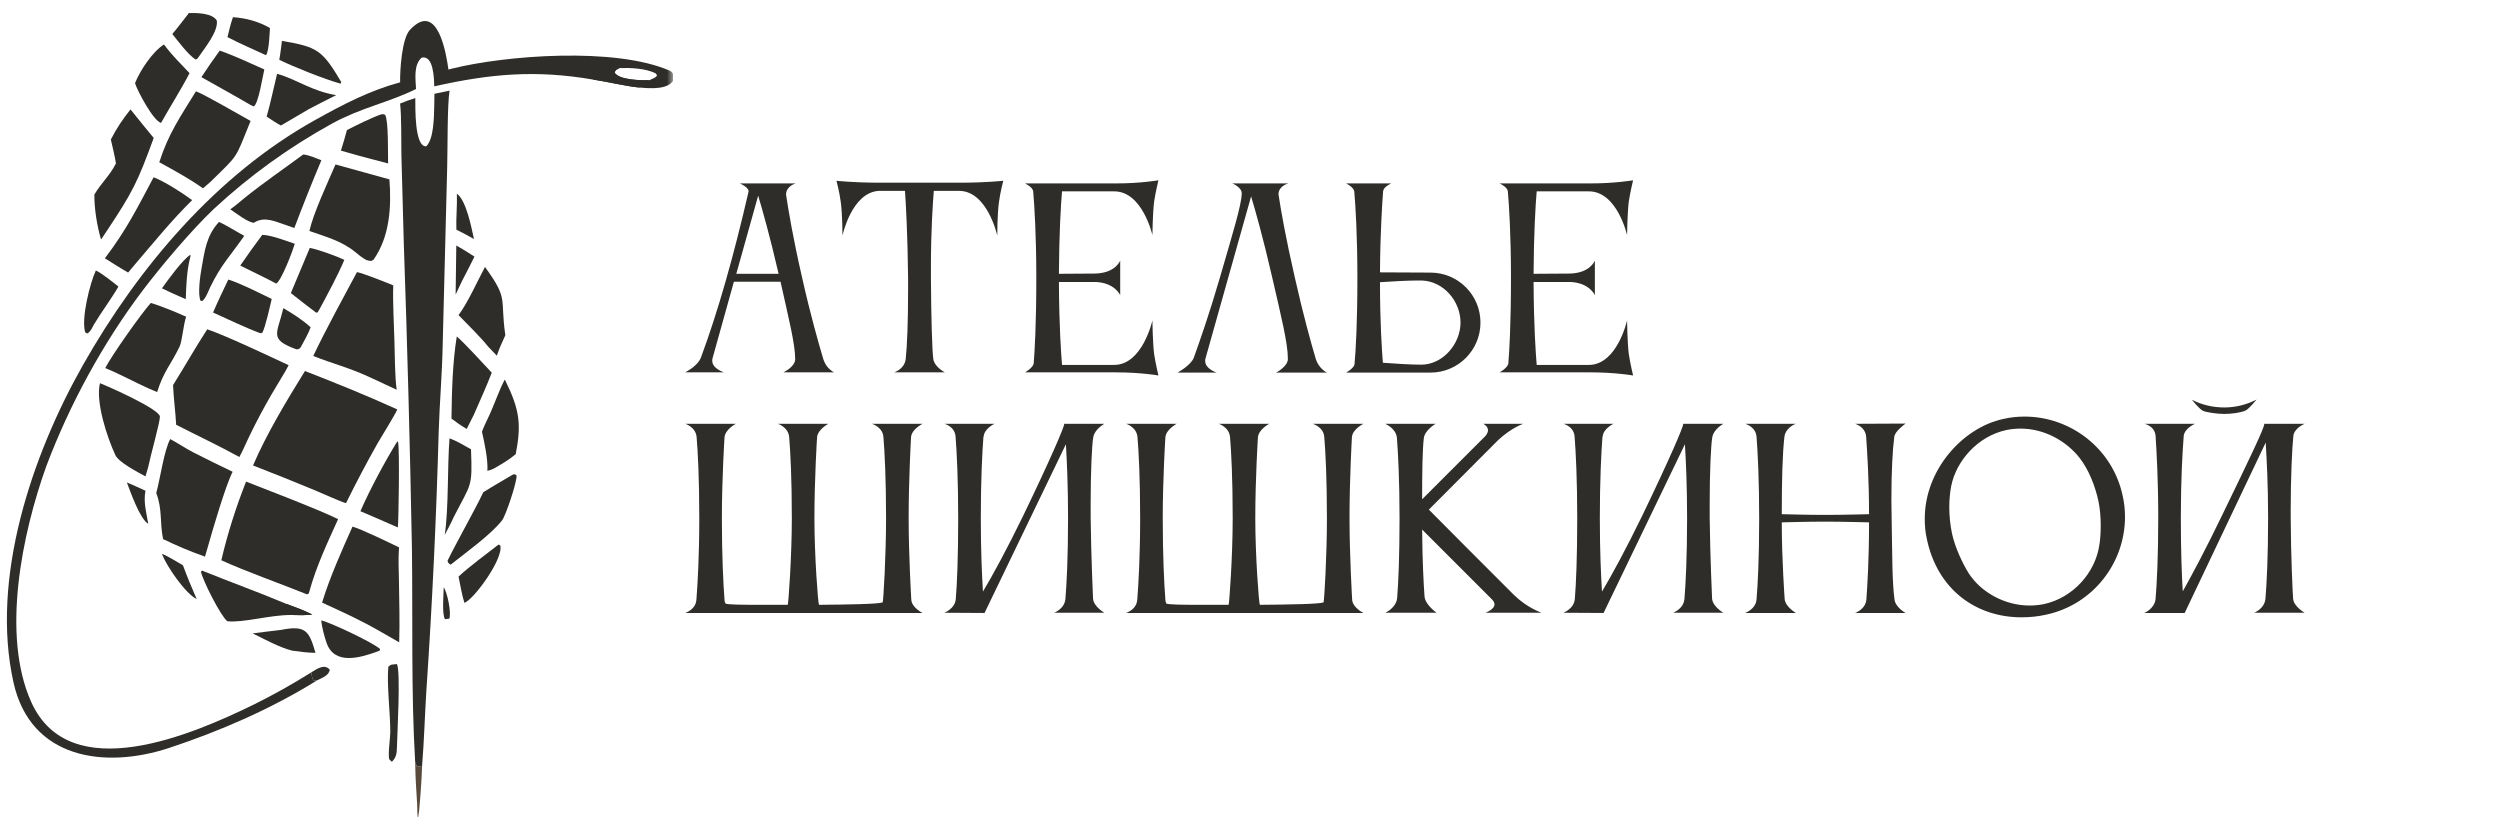
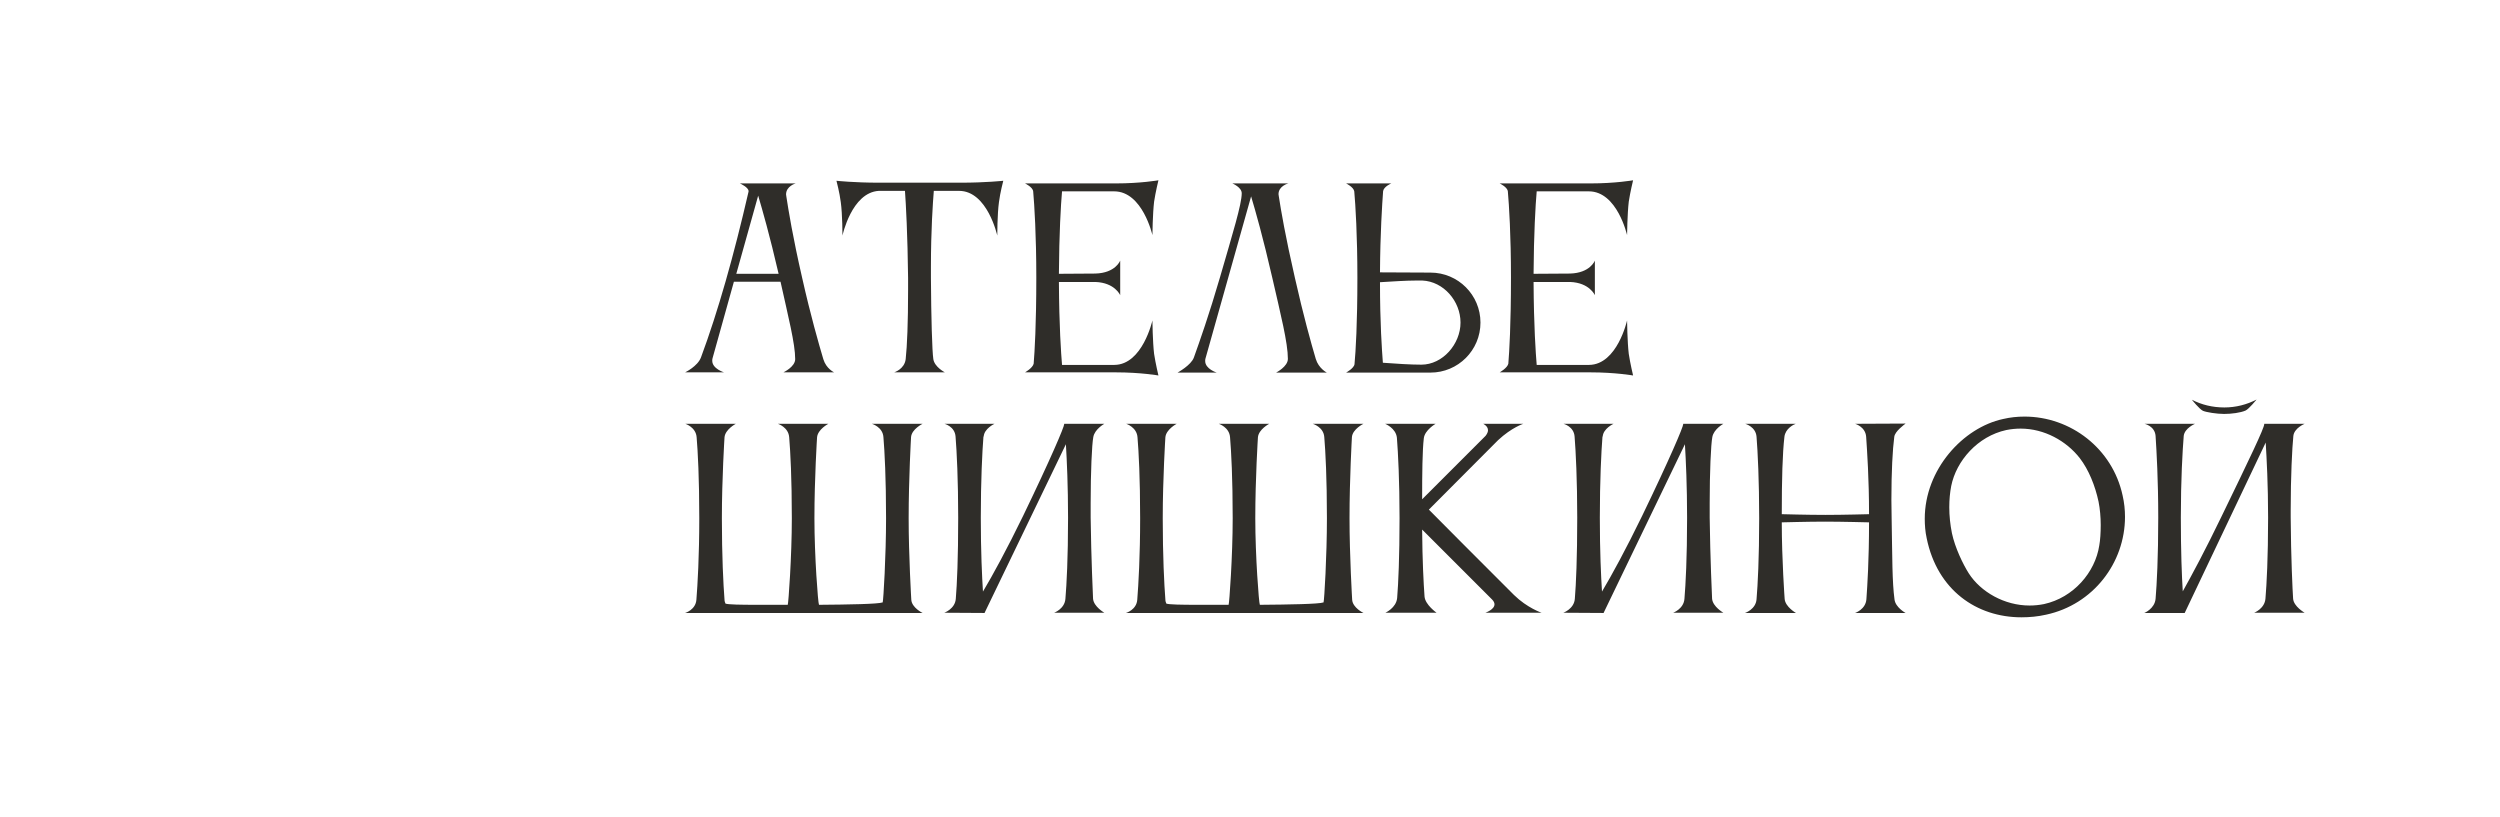
<svg xmlns="http://www.w3.org/2000/svg" width="208" height="68" viewBox="0 0 208 68" fill="none">
  <g clip-path="url(#clip0_102_2)">
    <mask id="mask0_102_2" style="mask-type:luminance" maskUnits="userSpaceOnUse" x="0" y="0" width="56" height="68">
      <path d="M56 0H0V68H56V0Z" fill="white" />
    </mask>
    <g mask="url(#mask0_102_2)">
      <path d="M36.145 7.803L37.401 7.541C37.207 8.803 37.249 12.45 37.206 13.915L36.831 28.72C36.785 31.119 36.576 33.502 36.5 35.885C36.304 43.086 35.962 50.281 35.474 57.468C35.343 59.534 35.288 61.66 35.117 63.717L34.693 63.799L34.543 63.411C34.2 57.719 34.347 51.405 34.273 45.654C34.115 37.165 33.889 28.677 33.594 20.192L33.396 12.879C33.373 11.647 33.415 9.775 33.289 8.613C33.74 8.433 34.083 8.299 34.553 8.159C34.562 8.895 34.471 12.226 35.46 12.175C36.094 11.572 36.105 9.751 36.128 8.882C36.137 8.522 36.142 8.163 36.145 7.803Z" fill="#2F2D29" />
      <path d="M33.291 6.848C33.271 5.807 33.438 3.206 34.101 2.49C36.449 -0.042 37.15 4.634 37.31 5.786C37.405 5.76 37.501 5.735 37.597 5.712C42.082 4.59 51.183 3.906 55.702 5.872C55.946 5.978 56.061 6.228 56.116 6.481C55.802 7.522 54.037 7.358 53.186 7.281C52.162 7.19 50.479 6.79 49.336 6.619C44.571 5.802 40.803 6.134 36.128 7.185C36.114 6.556 36.079 4.55 35.076 4.799C34.395 5.426 34.576 6.552 34.613 7.407C32.356 8.523 30.03 8.962 27.637 10.275C24.078 12.23 20.773 14.616 17.795 17.38C15.956 19.121 13.433 22.106 11.881 24.156C8.581 28.512 5.775 33.678 3.851 38.791C1.843 44.39 0.085 52.831 2.602 58.414C5.818 65.55 16.063 61.086 21.114 58.62C22.752 57.809 24.348 56.915 25.896 55.943C25.958 56.244 25.942 56.432 26.115 56.629L26.366 56.615C22.584 58.972 18.297 60.832 14.082 62.225C8.733 63.994 2.55 63.162 1.127 56.799C-0.814 48.123 2.652 37.869 6.913 30.352C11.516 22.234 18.003 14.555 26.229 9.979C28.561 8.684 30.704 7.554 33.291 6.848ZM54.03 6.672C54.337 6.516 54.525 6.504 54.672 6.264L54.532 6.09C53.674 5.684 52.471 5.634 51.536 5.662C51.242 5.841 51.238 5.775 51.134 6.035C51.481 6.666 53.375 6.696 54.03 6.672Z" fill="#2F2D29" />
      <path d="M49.336 6.618C49.473 5.513 50.715 5.557 51.535 5.662C51.242 5.84 51.238 5.775 51.133 6.034C51.48 6.665 53.374 6.696 54.03 6.671C53.725 6.924 53.54 7.102 53.185 7.281C52.161 7.19 50.478 6.79 49.336 6.618Z" fill="#2F2D29" />
      <path d="M25.373 30.868C28.213 31.983 30.25 32.798 33.054 34.063C32.88 34.506 31.77 36.26 31.425 36.866C30.499 38.507 29.62 40.173 28.788 41.864C28.328 41.738 26.687 40.995 26.172 40.781C24.474 40.077 22.767 39.392 21.053 38.727C22.169 36.108 23.884 33.276 25.373 30.868Z" fill="#2F2D29" />
      <path d="M17.242 27.398C18.73 27.896 22.474 29.663 24.015 30.385C23.837 30.743 23.599 31.135 23.39 31.476C22.229 33.372 21.208 35.242 20.291 37.267C20.197 37.493 20.031 37.795 19.916 38.022C18.244 37.101 16.371 36.218 14.656 35.341C14.601 34.236 14.442 33.169 14.398 32.039C15.369 30.492 16.239 28.94 17.242 27.398Z" fill="#2F2D29" />
      <path d="M20.475 40.07C22.632 40.923 26.134 42.235 28.132 43.191C27.23 45.184 26.309 47.12 25.733 49.236L25.679 49.387L25.541 49.45C23.307 48.545 20.539 47.584 18.414 46.612C18.939 44.383 19.628 42.197 20.475 40.07Z" fill="#2F2D29" />
      <path d="M29.701 22.637C30.339 22.78 32.064 23.474 32.72 23.743C32.664 25.094 32.781 26.967 32.816 28.349C32.844 29.472 32.856 31.395 33.004 32.428L30.684 31.348C28.986 30.571 27.711 30.27 26.062 29.619C27.105 27.418 28.532 24.827 29.701 22.637Z" fill="#2F2D29" />
      <path d="M29.328 43.815C29.936 43.963 32.523 45.21 33.204 45.543L33.19 45.716C33.126 46.463 33.183 47.518 33.192 48.288C33.213 50.017 33.27 51.709 33.213 53.441L31.773 52.617C29.992 51.589 28.654 50.989 26.798 50.138C27.413 48.091 28.458 45.755 29.328 43.815Z" fill="#2F2D29" />
      <path d="M14.162 36.531C14.796 36.865 15.441 37.308 16.117 37.655C17.195 38.209 18.266 38.727 19.357 39.252C18.78 40.347 17.648 44.223 17.294 45.494L17.054 46.312C15.866 45.892 14.703 45.404 13.569 44.852C13.278 43.463 13.53 42.423 13 41.019C13.332 39.817 13.642 37.509 14.162 36.531Z" fill="#2F2D29" />
      <path d="M27.914 13.683L32.399 14.925C32.573 17.184 32.441 19.683 31.069 21.62C30.785 21.765 30.875 21.719 30.483 21.637C30.115 21.439 29.842 21.206 29.521 20.943C28.421 20.042 27.062 19.688 25.741 19.216C26.082 17.705 27.273 15.177 27.914 13.683Z" fill="#2F2D29" />
-       <path d="M16.303 7.599C16.964 7.83 20.01 9.602 20.85 10.063C19.504 13.378 19.904 12.775 17.464 15.175L16.887 15.668C15.719 14.843 14.501 14.184 13.252 13.498C13.998 11.149 15.033 9.657 16.303 7.599Z" fill="#2F2D29" />
      <path d="M12.546 25.208C13.288 25.413 14.793 26.031 15.486 26.351C15.24 27.097 15.157 28.398 14.932 28.858C14.168 30.422 13.617 30.885 13.074 32.621L12.379 32.325C11.144 31.774 10.05 31.152 8.755 30.624C9.271 29.6 11.774 26.059 12.546 25.208Z" fill="#2F2D29" />
      <path d="M8.315 31.882C9.051 32.167 13.292 34.048 13.305 34.664C13.315 35.117 12.491 38.032 12.339 38.826L12.105 39.637C11.428 39.26 9.885 38.479 9.596 37.86C8.909 36.383 7.939 33.437 8.315 31.882Z" fill="#2F2D29" />
      <path d="M10.859 9.103C11.495 9.901 12.138 10.693 12.789 11.478C11.432 15.193 11.041 15.969 8.869 19.239L8.407 19.929C8.08 18.843 7.833 17.315 7.853 16.186C8.431 15.196 9.119 14.645 9.645 13.599C9.567 13.041 9.349 12.173 9.222 11.609C9.72 10.639 10.187 9.951 10.859 9.103Z" fill="#2F2D29" />
-       <path d="M25.231 12.852C25.686 12.889 26.294 13.163 26.739 13.333C25.954 15.197 25.204 17.076 24.489 18.968L23.763 18.719C22.866 18.416 22.1 18.031 21.257 18.451L21.151 18.532C20.701 18.561 19.594 17.71 19.158 17.412C19.563 17.145 19.979 16.763 20.365 16.454C21.941 15.189 23.605 14.052 25.231 12.852Z" fill="#2F2D29" />
      <path d="M12.78 14.749C13.698 15.101 15.193 16.061 15.986 16.651C14.238 18.383 12.93 20.009 11.338 21.868L10.66 22.677C10.015 22.31 9.359 21.886 8.727 21.492C10.527 19.114 11.414 17.317 12.78 14.749Z" fill="#2F2D29" />
      <path d="M24.237 51.167C22.426 51.159 20.304 51.827 18.915 51.688C18.365 51.271 16.853 48.267 16.719 47.564L16.812 47.474C19.122 48.412 21.512 49.269 23.791 50.23C24.593 50.525 25.218 50.748 25.988 51.131C25.314 51.2 24.919 51.188 24.237 51.167Z" fill="#2F2D29" />
      <path d="M23.791 50.23C24.593 50.525 25.219 50.748 25.988 51.131C25.314 51.201 24.919 51.188 24.237 51.167L24.127 51.028L24.535 50.811L24.548 50.735C24.192 50.567 24.053 50.521 23.791 50.23Z" fill="#2F2D29" />
      <path d="M13.64 3.699C14.406 4.722 14.927 5.174 15.769 6.084C15.185 7.243 14.075 9.013 13.397 10.228C12.758 10.051 11.456 7.615 11.233 6.924C11.65 5.871 12.664 4.329 13.64 3.699Z" fill="#2F2D29" />
      <path d="M40.35 22.209C42.352 24.972 41.583 24.718 42.044 27.892C41.755 28.514 41.556 28.947 41.335 29.594L40.601 28.824C40.025 28.088 38.823 26.911 38.149 26.215C38.912 25.203 39.718 23.403 40.35 22.209Z" fill="#2F2D29" />
      <path d="M38.003 27.997C38.566 28.447 40.367 30.426 40.914 31.006C40.498 32.104 39.903 33.397 39.431 34.49L38.831 35.686C38.31 35.382 38.042 35.187 37.563 34.828C37.593 32.592 37.646 30.2 38.003 27.997Z" fill="#2F2D29" />
      <path d="M42.696 39.471C42.901 39.459 42.804 39.433 42.983 39.569C43.009 40.095 42.098 42.874 41.769 43.297C40.83 44.501 38.699 46.019 37.489 46.983L37.299 46.839C37.277 46.778 37.256 46.716 37.234 46.655C37.991 45.101 39.528 42.399 40.21 40.956C40.991 40.46 41.893 39.947 42.696 39.471Z" fill="#2F2D29" />
      <path d="M41.985 31.595C42.002 31.614 42.019 31.634 42.036 31.653C43.246 34.099 43.385 35.305 42.91 37.786C42.324 38.269 41.83 38.554 41.175 38.936C40.89 39.078 40.874 39.094 40.549 39.17C40.615 38.251 40.306 36.836 40.099 35.918C40.23 35.559 40.434 35.129 40.603 34.779C41.103 33.743 41.461 32.614 41.985 31.595Z" fill="#2F2D29" />
      <path d="M18.283 4.209C19.375 4.587 20.921 5.295 21.992 5.778C21.853 6.356 21.503 8.627 21.114 8.855L20.854 8.738C19.515 7.951 18.112 7.193 16.757 6.419C17.247 5.669 17.755 4.932 18.283 4.209Z" fill="#2F2D29" />
      <path d="M25.774 20.627C26.408 20.731 28.067 21.334 28.649 21.621C28.08 22.965 27.321 24.346 26.634 25.635L26.428 25.992L26.297 26.009C25.591 25.476 24.891 24.935 24.199 24.384L25.774 20.627Z" fill="#2F2D29" />
      <path d="M18.995 23.258C20.043 23.587 21.567 24.373 22.608 24.873C22.467 25.469 22.079 27.223 21.825 27.69L21.663 27.724C20.498 27.301 18.893 26.526 17.727 26.003C18.118 25.087 18.565 24.158 18.995 23.258Z" fill="#2F2D29" />
      <path d="M33.057 36.72L33.121 36.784C33.257 37.444 33.164 43.213 33.103 43.883C32.462 43.608 31.822 43.328 31.183 43.046L29.986 42.532C30.754 40.765 32.046 38.354 33.057 36.72Z" fill="#2F2D29" />
      <path d="M23.054 6.141C24.715 6.61 25.951 7.594 27.975 7.914C27.203 8.296 26.436 8.69 25.674 9.093L23.375 10.441C22.99 10.244 22.553 9.941 22.185 9.703C22.512 8.561 22.764 7.307 23.054 6.141Z" fill="#2F2D29" />
      <path d="M31.734 9.508C31.934 9.494 31.859 9.487 32.05 9.557C32.33 10.105 32.271 12.752 32.289 13.601L29.892 12.965L28.361 12.532C28.546 11.949 28.714 11.414 28.865 10.822C29.677 10.408 30.901 9.793 31.734 9.508Z" fill="#2F2D29" />
      <path d="M21.819 19.541C22.546 19.554 23.794 20.034 24.527 20.283C24.349 20.882 23.424 23.339 22.981 23.593C22.021 23.078 20.97 22.592 19.989 22.097C20.581 21.232 21.191 20.38 21.819 19.541Z" fill="#2F2D29" />
      <path d="M18.222 18.464C18.713 18.67 19.75 19.317 20.322 19.621C19.154 21.308 18.433 21.957 17.491 23.89C17.311 24.277 17.134 24.796 16.828 25.05L16.681 25.015C16.442 24.477 16.653 22.963 16.76 22.371C17.03 20.868 17.161 19.608 18.222 18.464Z" fill="#2F2D29" />
-       <path d="M37.401 36.467C37.976 36.675 38.641 37.075 39.187 37.38C39.313 40.596 39.21 40.169 37.759 43C37.531 43.515 37.264 44.007 37.002 44.506C37.337 42.318 37.211 38.867 37.401 36.467Z" fill="#2F2D29" />
      <path d="M15.717 1.084C16.371 1.068 17.696 1.085 18.041 1.721C18.167 2.615 17.037 3.99 16.496 4.78C16.404 4.915 16.468 4.848 16.286 4.957C15.691 4.605 14.802 3.412 14.337 2.828C14.807 2.278 15.271 1.658 15.717 1.084Z" fill="#2F2D29" />
      <path d="M23.456 3.403C26.444 3.904 26.816 4.183 28.395 6.828L28.331 6.96C27.072 6.616 24.408 5.556 23.235 4.976C23.33 4.493 23.391 3.899 23.456 3.403Z" fill="#2F2D29" />
      <path d="M26.733 51.611C27.604 51.849 30.964 53.423 31.62 53.993L31.607 54.114L31.35 54.225C29.953 54.727 27.826 55.361 27.172 53.492C26.996 52.989 26.762 52.13 26.733 51.611Z" fill="#2F2D29" />
      <path d="M7.975 22.504C8.473 22.734 9.422 23.496 9.853 23.845C9.292 24.818 8.442 25.954 7.804 27.015C7.641 27.317 7.548 27.587 7.26 27.749L7.091 27.65C6.732 26.548 7.488 23.536 7.975 22.504Z" fill="#2F2D29" />
      <path d="M19.381 1.431C20.474 1.501 21.502 1.785 22.459 2.329C22.43 2.792 22.39 4.251 22.13 4.592C21.044 4.102 19.986 3.632 18.926 3.088C19.069 2.491 19.181 2.012 19.381 1.431Z" fill="#2F2D29" />
      <path d="M41.48 45.307L41.623 45.383C41.914 46.483 39.404 49.901 38.638 50.155C38.447 49.566 38.28 48.606 38.151 47.973C38.949 47.215 40.569 46.01 41.48 45.307Z" fill="#2F2D29" />
      <path d="M23.397 52.405C25.466 51.989 25.727 52.533 26.248 54.316C25.554 54.309 25.013 54.228 24.322 54.136C23.327 53.902 21.971 53.169 21.023 52.698C21.808 52.592 22.609 52.502 23.397 52.405Z" fill="#2F2D29" />
      <path d="M23.576 25.638C24.342 26.085 25.19 26.627 25.845 27.229C25.663 27.747 25.278 28.413 25.007 28.913C24.812 29.084 24.918 29.026 24.674 29.068C22.336 28.222 23.072 27.782 23.576 25.638Z" fill="#2F2D29" />
      <path d="M33.017 55.251C33.353 55.716 33.043 61.252 33.026 62.152C33.017 62.66 32.976 63.02 32.603 63.382L32.396 63.188C32.256 62.875 32.467 61.405 32.471 60.957C32.483 59.389 32.167 56.941 32.309 55.47C32.565 55.24 32.598 55.308 33.017 55.251Z" fill="#2F2D29" />
      <path d="M15.833 21.196C15.854 21.339 15.858 21.283 15.819 21.437C15.534 22.561 15.498 23.733 15.455 24.89C15.061 24.724 14.67 24.552 14.282 24.375L13.474 23.987C13.992 23.262 15.162 21.645 15.833 21.196Z" fill="#2F2D29" />
-       <path d="M37.964 20.424C38.509 20.734 38.95 21.006 39.474 21.35C39.14 22.03 38.796 22.704 38.443 23.373L37.908 24.508L37.964 20.424Z" fill="#2F2D29" />
+       <path d="M37.964 20.424C38.509 20.734 38.95 21.006 39.474 21.35L37.908 24.508L37.964 20.424Z" fill="#2F2D29" />
      <path d="M13.468 46.085C13.808 46.174 14.855 46.821 15.222 47.035C15.59 48.032 15.94 48.87 16.364 49.843C15.422 49.386 13.864 47.114 13.468 46.085Z" fill="#2F2D29" />
      <path d="M38.013 16.116C38.803 16.676 39.228 18.963 39.434 19.887C38.93 19.596 38.492 19.368 37.97 19.108C37.934 18.172 38.046 17.136 38.013 16.116Z" fill="#2F2D29" />
      <path d="M10.557 40.14C11.091 40.362 11.581 40.586 12.105 40.831C11.921 41.75 12.171 42.635 12.335 43.576C11.665 43.232 10.828 40.873 10.557 40.14Z" fill="#2F2D29" />
      <path d="M34.543 63.41L34.693 63.798L35.117 63.717C35.11 64.624 34.888 67.704 34.742 68.567C34.69 67.986 34.741 67.393 34.702 66.825C34.623 65.663 34.558 64.576 34.543 63.41Z" fill="#57483A" fill-opacity="0.988" />
-       <path d="M25.896 55.943C26.355 55.667 26.985 55.188 27.44 55.721C27.353 56.224 26.8 56.389 26.366 56.615L26.115 56.629C25.942 56.432 25.959 56.244 25.896 55.943Z" fill="#2F2D29" />
      <path d="M36.92 48.851C37.208 49.297 37.572 50.966 37.382 51.474L37.029 51.516C36.754 51.143 36.908 49.429 36.92 48.851Z" fill="#2F2D29" />
    </g>
  </g>
  <path d="M61.26 22.78H64.78C64.04 19.58 63.42 17.42 63.08 16.28L61.26 22.78ZM57 30.98C57 30.98 58.04 30.48 58.32 29.74C59.74 25.92 61.06 21.24 62.28 15.94V15.9C62.28 15.58 61.56 15.26 61.56 15.26H66.2C66.2 15.26 65.4 15.48 65.4 16.18C65.4 16.22 65.42 16.26 65.42 16.32C65.6 17.5 65.96 19.72 66.74 23.12C67.44 26.24 68.12 28.6 68.5 29.88C68.74 30.68 69.4 30.98 69.4 30.98H65.18C65.18 30.98 66.16 30.52 66.16 29.88C66.16 28.6 65.58 26.34 64.94 23.44H61.06L59.28 29.82C59.26 29.88 59.26 29.96 59.26 30.02C59.26 30.68 60.24 30.98 60.24 30.98H57ZM79.933 15.2C82.013 15.2 83.473 15.04 83.473 15.04C83.473 15.04 83.213 16.02 83.113 16.82C82.973 17.82 82.973 19.6 82.973 19.6C82.973 19.6 82.153 15.88 79.793 15.88H77.693C77.613 16.88 77.453 19.14 77.453 22.2V23.12C77.473 26.38 77.553 29.22 77.653 29.88C77.753 30.54 78.613 30.98 78.613 30.98H74.393C74.393 30.98 75.253 30.72 75.353 29.88C75.473 28.76 75.553 26.86 75.553 24.1V23.12C75.513 19.54 75.373 16.98 75.293 15.88H73.113C70.853 16.02 70.093 19.6 70.093 19.6C70.093 19.6 70.093 17.82 69.953 16.82C69.853 16.02 69.593 15.04 69.593 15.04C69.593 15.04 71.053 15.2 73.133 15.2H79.933ZM86.001 30.26C86.081 29.28 86.221 27.02 86.221 23.08C86.221 19.58 86.061 17.06 85.961 15.92C85.921 15.56 85.281 15.26 85.281 15.26H92.841C94.901 15.26 96.381 15 96.381 15C96.381 15 96.141 15.98 96.021 16.78C95.901 17.8 95.881 19.56 95.881 19.56C95.881 19.56 95.061 15.92 92.701 15.92H88.361C88.261 17.04 88.121 19.48 88.101 22.78L91.121 22.76C92.821 22.72 93.201 21.68 93.201 21.68V24.56C93.201 24.56 92.761 23.52 91.141 23.46H88.101C88.121 27.16 88.281 29.4 88.361 30.36H92.721C95.061 30.34 95.881 26.66 95.881 26.66C95.881 26.66 95.901 28.44 96.021 29.44C96.141 30.24 96.381 31.24 96.381 31.24C96.381 31.24 94.901 30.98 92.841 30.98H85.281C85.281 30.98 85.921 30.62 86.001 30.26ZM109.472 29.86C109.712 30.66 110.392 31 110.392 31H106.172C106.172 31 107.152 30.5 107.152 29.86C107.152 28.52 106.552 26.16 105.852 23.1C105.092 19.78 104.452 17.54 104.092 16.34L100.292 29.84C100.272 29.9 100.272 29.98 100.272 30.04C100.272 30.7 101.232 31 101.232 31H97.972C97.972 31 99.112 30.38 99.332 29.74C99.792 28.46 100.612 26.14 101.512 23.04C102.552 19.44 103.312 17 103.312 16.08C103.312 15.58 102.532 15.26 102.532 15.26H107.192C107.192 15.26 106.372 15.46 106.372 16.16C106.372 16.2 106.392 16.24 106.392 16.3C106.572 17.48 106.952 19.7 107.732 23.1C108.432 26.22 109.092 28.58 109.472 29.86ZM118.335 23.34H117.875C116.995 23.34 115.775 23.42 114.815 23.48C114.815 26.92 114.975 29.1 115.055 30.18C116.115 30.26 117.375 30.34 118.255 30.34C120.035 30.34 121.515 28.62 121.515 26.84C121.515 25.06 120.115 23.42 118.335 23.34ZM112.695 30.3C112.795 29.24 112.935 26.9 112.935 23.12C112.935 19.58 112.775 17.04 112.675 15.92C112.615 15.56 111.995 15.26 111.995 15.26H115.755C115.755 15.26 115.135 15.52 115.075 15.9C114.995 16.98 114.835 19.4 114.815 22.66L119.015 22.68C121.315 22.68 123.175 24.54 123.175 26.84C123.175 29.14 121.315 31 119.015 31H113.575H111.995C111.995 31 112.655 30.64 112.695 30.3ZM125.493 30.26C125.573 29.28 125.713 27.02 125.713 23.08C125.713 19.58 125.553 17.06 125.453 15.92C125.413 15.56 124.773 15.26 124.773 15.26H132.333C134.393 15.26 135.873 15 135.873 15C135.873 15 135.633 15.98 135.513 16.78C135.393 17.8 135.373 19.56 135.373 19.56C135.373 19.56 134.553 15.92 132.193 15.92H127.853C127.753 17.04 127.613 19.48 127.593 22.78L130.613 22.76C132.313 22.72 132.693 21.68 132.693 21.68V24.56C132.693 24.56 132.253 23.52 130.633 23.46H127.593C127.613 27.16 127.773 29.4 127.853 30.36H132.213C134.553 30.34 135.373 26.66 135.373 26.66C135.373 26.66 135.393 28.44 135.513 29.44C135.633 30.24 135.873 31.24 135.873 31.24C135.873 31.24 134.393 30.98 132.333 30.98H124.773C124.773 30.98 125.413 30.62 125.493 30.26ZM76.76 51H57C57 51 57.88 50.74 57.94 49.9C58.04 48.64 58.18 46.26 58.18 43.12C58.18 39.78 58.06 37.58 57.96 36.38C57.9 35.54 57.02 35.26 57.02 35.26H61.22C61.22 35.26 60.34 35.72 60.28 36.38C60.28 36.38 60.06 39.8 60.06 43.12C60.06 46.24 60.18 48.62 60.28 49.9C60.28 50.02 60.32 50.12 60.36 50.22C60.58 50.3 61.6 50.32 62.96 50.32H65.54C65.6 50.2 65.88 46.26 65.88 43.12C65.88 39.78 65.76 37.58 65.66 36.38C65.6 35.54 64.72 35.26 64.72 35.26H68.92C68.92 35.26 68.04 35.72 67.98 36.38C67.98 36.38 67.76 39.8 67.76 43.12C67.76 46.24 68.06 50.2 68.14 50.32C70.6 50.3 73.06 50.26 73.44 50.12C73.5 49.94 73.72 46.26 73.72 43.12C73.72 39.78 73.6 37.56 73.5 36.36C73.44 35.52 72.54 35.26 72.54 35.26H76.76C76.76 35.26 75.86 35.7 75.8 36.36C75.8 36.36 75.6 39.8 75.6 43.12C75.6 46.24 75.82 49.9 75.82 49.9C75.86 50.56 76.76 51 76.76 51ZM79.522 49.82C79.623 48.62 79.722 46.42 79.722 43.08C79.722 39.94 79.603 37.58 79.502 36.32C79.442 35.48 78.582 35.26 78.582 35.26H82.743C82.743 35.26 81.882 35.66 81.843 36.32H81.823C81.722 37.6 81.603 39.98 81.603 43.08C81.603 45.92 81.703 47.94 81.782 49.22C82.603 47.84 83.782 45.68 85.123 42.92C87.422 38.16 88.543 35.52 88.543 35.28C88.543 35.28 88.543 35.28 88.543 35.26H91.882C91.882 35.26 91.082 35.7 90.963 36.36C90.843 37 90.743 39.26 90.743 41.86V43.08C90.782 46.4 90.942 49.82 90.942 49.82C91.002 50.48 91.882 50.98 91.882 50.98H87.703C87.703 50.98 88.582 50.66 88.642 49.82C88.743 48.62 88.862 46.42 88.862 43.08C88.862 40.42 88.763 38.32 88.683 36.96L81.922 50.98V51L78.562 50.98C78.562 50.98 79.463 50.66 79.522 49.82ZM113.44 51H93.68C93.68 51 94.56 50.74 94.62 49.9C94.72 48.64 94.86 46.26 94.86 43.12C94.86 39.78 94.74 37.58 94.64 36.38C94.58 35.54 93.7 35.26 93.7 35.26H97.9C97.9 35.26 97.02 35.72 96.96 36.38C96.96 36.38 96.74 39.8 96.74 43.12C96.74 46.24 96.86 48.62 96.96 49.9C96.96 50.02 97 50.12 97.04 50.22C97.26 50.3 98.28 50.32 99.64 50.32H102.22C102.28 50.2 102.56 46.26 102.56 43.12C102.56 39.78 102.44 37.58 102.34 36.38C102.28 35.54 101.4 35.26 101.4 35.26H105.6C105.6 35.26 104.72 35.72 104.66 36.38C104.66 36.38 104.44 39.8 104.44 43.12C104.44 46.24 104.74 50.2 104.82 50.32C107.28 50.3 109.74 50.26 110.12 50.12C110.18 49.94 110.4 46.26 110.4 43.12C110.4 39.78 110.28 37.56 110.18 36.36C110.12 35.52 109.22 35.26 109.22 35.26H113.44C113.44 35.26 112.54 35.7 112.48 36.36C112.48 36.36 112.28 39.8 112.28 43.12C112.28 46.24 112.5 49.9 112.5 49.9C112.54 50.56 113.44 51 113.44 51ZM118.462 36.46C118.342 37.46 118.322 39.4 118.322 41.54L123.602 36.26C123.742 36.08 123.802 35.92 123.802 35.8C123.802 35.44 123.402 35.26 123.402 35.26H126.742C126.742 35.26 125.782 35.56 124.642 36.62L118.882 42.4C118.882 42.4 124.182 47.74 125.962 49.5C127.062 50.58 128.262 50.98 128.262 50.98H123.582C123.582 50.98 124.342 50.72 124.342 50.28C124.342 50.16 124.282 50.02 124.142 49.88L118.322 44.06C118.342 46.68 118.442 48.52 118.522 49.64C118.582 50.32 119.522 50.98 119.522 50.98H115.262C115.262 50.98 116.162 50.58 116.242 49.76C116.342 48.54 116.442 46.36 116.442 43.1C116.442 40.02 116.322 37.7 116.222 36.42C116.142 35.62 115.242 35.26 115.242 35.26H119.442C119.442 35.26 118.542 35.78 118.462 36.46ZM131.026 49.82C131.126 48.62 131.226 46.42 131.226 43.08C131.226 39.94 131.106 37.58 131.006 36.32C130.946 35.48 130.086 35.26 130.086 35.26H134.246C134.246 35.26 133.386 35.66 133.346 36.32H133.326C133.226 37.6 133.106 39.98 133.106 43.08C133.106 45.92 133.206 47.94 133.286 49.22C134.106 47.84 135.286 45.68 136.626 42.92C138.926 38.16 140.046 35.52 140.046 35.28C140.046 35.28 140.046 35.28 140.046 35.26H143.386C143.386 35.26 142.586 35.7 142.466 36.36C142.346 37 142.246 39.26 142.246 41.86V43.08C142.286 46.4 142.446 49.82 142.446 49.82C142.506 50.48 143.386 50.98 143.386 50.98H139.206C139.206 50.98 140.086 50.66 140.146 49.82C140.246 48.62 140.366 46.42 140.366 43.08C140.366 40.42 140.266 38.32 140.186 36.96L133.426 50.98V51L130.066 50.98C130.066 50.98 130.966 50.66 131.026 49.82ZM146.144 49.86C146.244 48.66 146.364 46.46 146.364 43.12C146.364 39.98 146.244 37.6 146.144 36.34C146.084 35.5 145.204 35.26 145.204 35.26H149.404C149.224 35.32 148.544 35.66 148.464 36.34C148.304 37.72 148.244 39.84 148.244 42.78C148.364 42.78 150.344 42.84 151.864 42.84C153.364 42.84 155.444 42.78 155.504 42.78C155.504 39.8 155.344 37.56 155.264 36.34C155.204 35.5 154.344 35.26 154.344 35.26L158.544 35.24C158.424 35.34 157.664 35.88 157.604 36.34C157.464 37.4 157.364 39.22 157.364 41.6C157.364 42.08 157.384 42.6 157.384 43.12C157.444 46.44 157.424 48.4 157.624 49.88C157.704 50.54 158.544 51 158.544 51H154.344C154.344 51 155.224 50.7 155.284 49.86C155.364 48.7 155.504 46.62 155.504 43.46C155.484 43.46 153.244 43.4 151.844 43.4C150.384 43.4 148.364 43.46 148.244 43.46C148.244 46.58 148.484 49.84 148.484 49.84C148.544 50.5 149.424 51 149.424 51H145.184C145.184 51 146.084 50.7 146.144 49.86ZM162.34 40.44C162.24 40.96 162.18 41.56 162.18 42.2C162.18 42.92 162.26 43.66 162.4 44.36C162.66 45.58 163.32 46.94 163.8 47.7C164.8 49.26 166.78 50.38 168.86 50.38C169.26 50.38 169.66 50.34 170.06 50.26C172.52 49.72 174.32 47.62 174.66 45.38C174.74 44.94 174.78 44.32 174.78 43.68C174.78 43.04 174.72 42.34 174.6 41.74C174.32 40.42 173.78 39.08 173.04 38.12C171.92 36.68 170.08 35.66 168.12 35.66C167.72 35.66 167.32 35.7 166.92 35.78C164.54 36.3 162.76 38.34 162.34 40.44ZM160.3 44.78C160.18 44.24 160.14 43.68 160.14 43.16C160.14 39.06 163.32 35.58 166.66 34.86C167.26 34.72 167.84 34.66 168.44 34.66C172.28 34.66 175.76 37.32 176.6 41.22C176.74 41.82 176.8 42.42 176.8 43C176.8 46.84 174.14 50.3 170.24 51.14C169.54 51.3 168.86 51.36 168.18 51.36C164.46 51.36 161.18 49.1 160.3 44.78ZM182.366 33.26C183.186 33.68 184.086 33.9 185.066 33.9C186.026 33.9 186.946 33.66 187.746 33.24C187.746 33.24 187.126 34.02 186.826 34.16C186.406 34.34 185.666 34.44 185.046 34.44C184.426 34.44 183.566 34.3 183.286 34.18C182.986 34.04 182.366 33.26 182.366 33.26ZM179.346 49.8C179.446 48.6 179.566 46.4 179.566 43.06C179.566 39.92 179.426 37.56 179.346 36.3V36.28C179.286 35.44 178.426 35.26 178.426 35.26H179.266H181.766H182.626C182.626 35.26 181.766 35.62 181.686 36.26C181.586 37.52 181.446 39.9 181.446 43.06C181.446 45.9 181.526 47.92 181.606 49.2C182.366 47.84 183.506 45.72 184.826 42.98C187.166 38.16 188.386 35.62 188.386 35.28C188.386 35.28 188.386 35.28 188.386 35.26H191.746C191.746 35.26 190.866 35.62 190.806 36.28C190.706 37.28 190.586 39.62 190.586 42.46V43.06C190.606 46.38 190.746 49.22 190.786 49.8C190.826 50.46 191.746 50.98 191.746 50.98H187.546C187.546 50.98 188.426 50.64 188.486 49.8C188.586 48.6 188.706 46.4 188.706 43.06C188.706 40.3 188.586 38.16 188.506 36.82L181.766 51H178.406C178.406 51 179.286 50.64 179.346 49.8Z" fill="#2F2D29" />
  <defs>
    <clipPath id="clip0_102_2">
-       <rect width="56" height="68" fill="white" />
-     </clipPath>
+       </clipPath>
  </defs>
</svg>